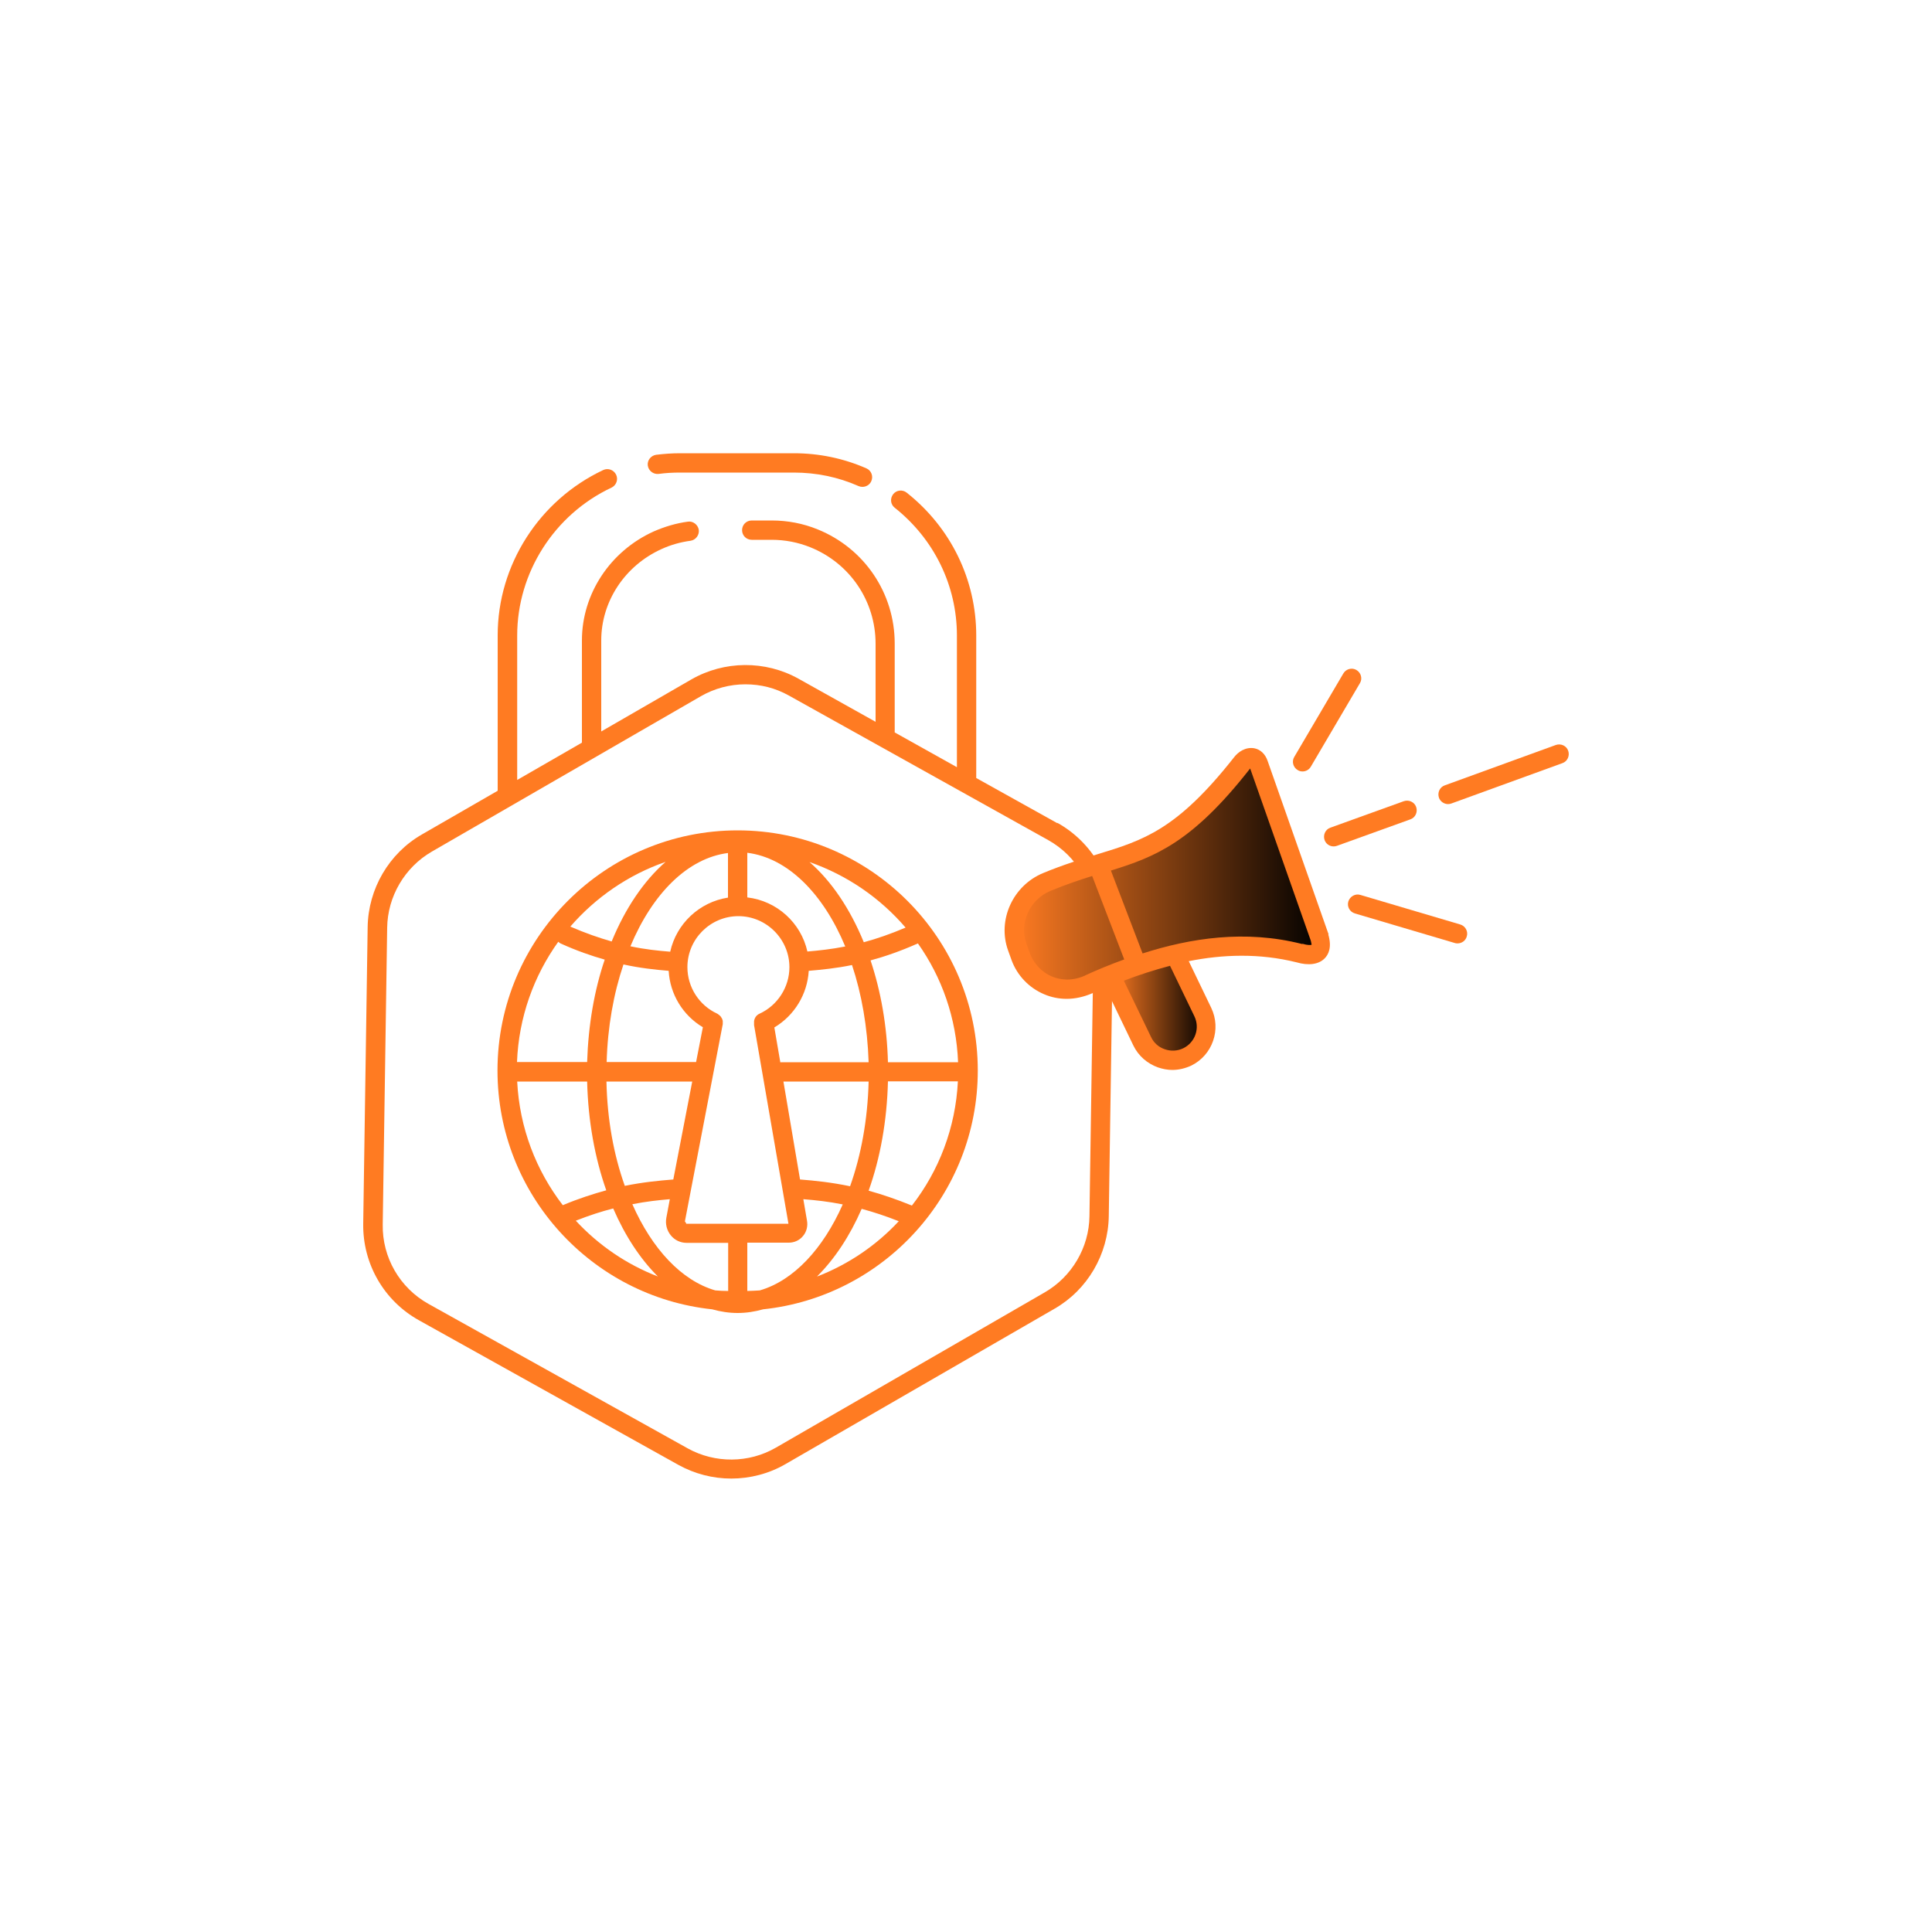
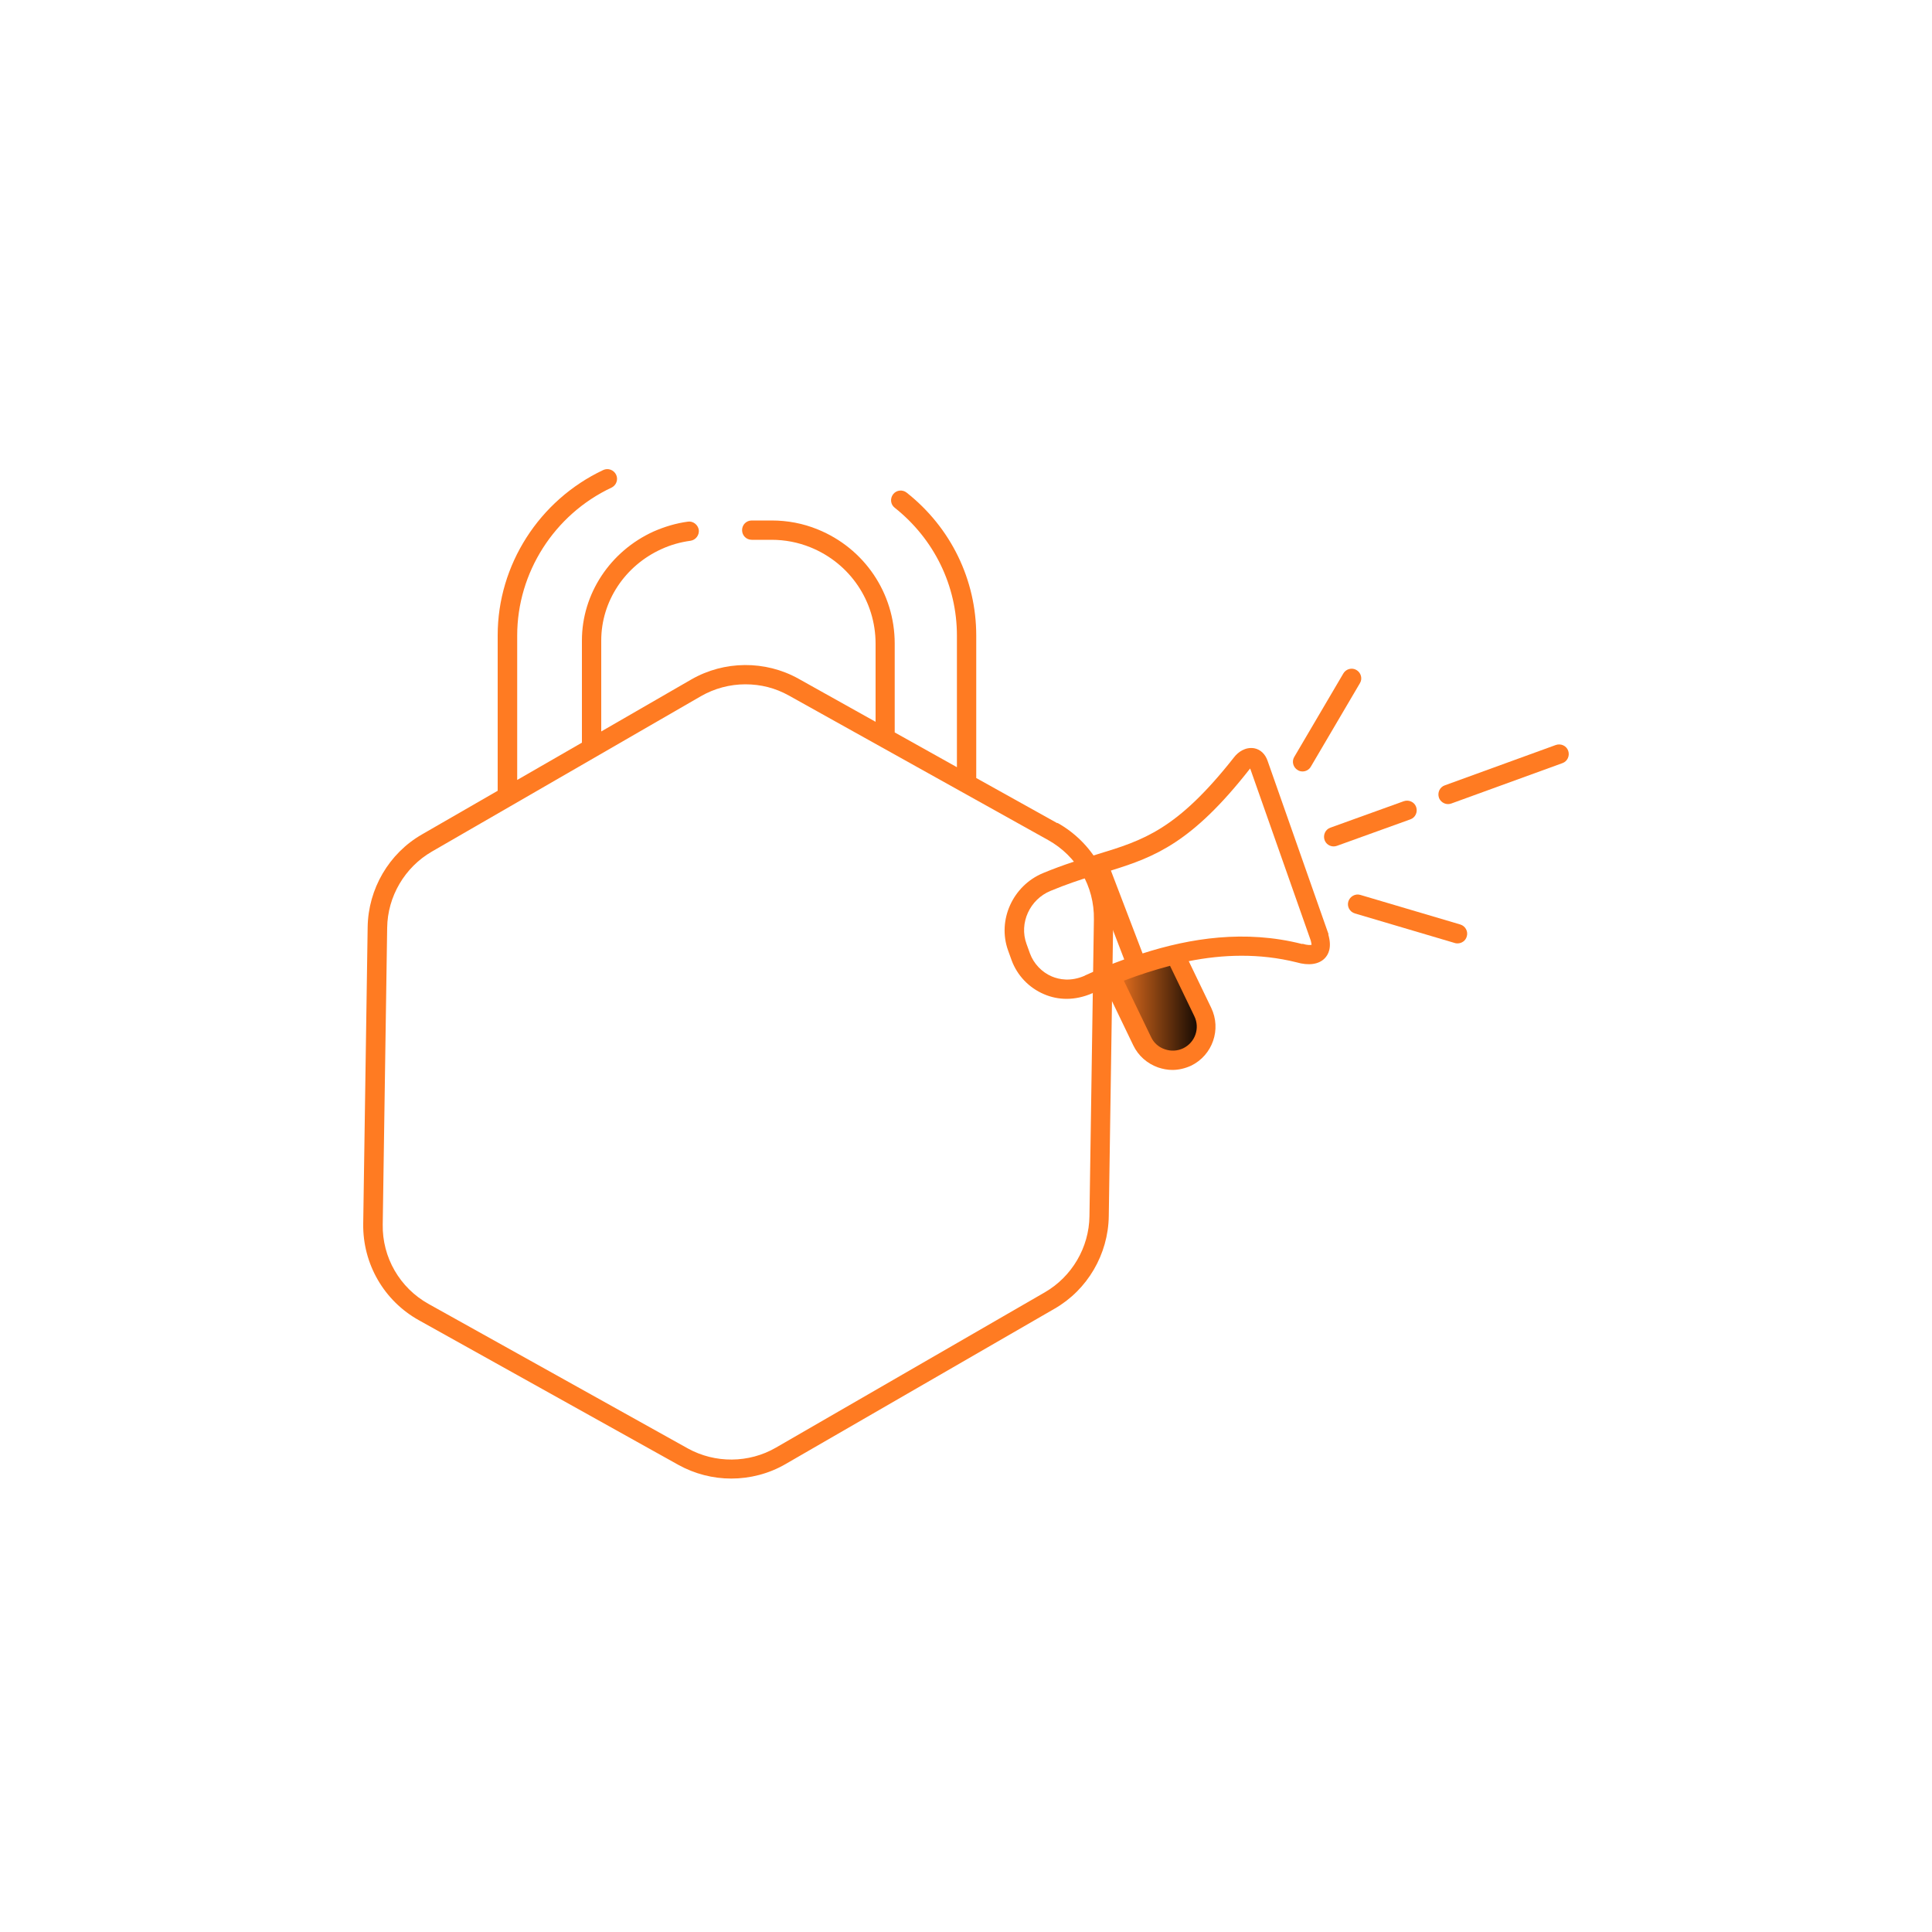
<svg xmlns="http://www.w3.org/2000/svg" width="100" height="100" viewBox="0 0 100 100" fill="none">
  <g id="Cyber Awerness 1">
    <path id="Vector" d="M75.44 48.83C75.44 48.83 75.35 48.83 75.3 48.81L70.13 47.28C69.86 47.2 69.71 46.92 69.79 46.66C69.87 46.4 70.15 46.24 70.41 46.32L75.58 47.85C75.85 47.93 76 48.21 75.92 48.47C75.86 48.69 75.66 48.83 75.44 48.83Z" fill="#FF7B22" />
    <g id="Group">
      <path id="Vector_2" d="M54.73 42.61L50.53 40.27V32.9C50.53 30.01 49.22 27.31 46.93 25.5C46.72 25.33 46.4 25.36 46.23 25.58C46.06 25.8 46.09 26.11 46.31 26.28C48.35 27.9 49.53 30.31 49.53 32.9V39.71L46.31 37.91V33.31C46.31 30.7 44.74 28.38 42.32 27.4C41.56 27.09 40.76 26.94 39.94 26.94H38.91C38.63 26.94 38.41 27.16 38.41 27.44C38.41 27.72 38.63 27.94 38.91 27.94H39.94C40.63 27.94 41.31 28.07 41.95 28.33C44 29.16 45.32 31.12 45.32 33.32V37.36L41.33 35.13C39.61 34.17 37.48 34.19 35.78 35.17L31.12 37.86V33.15C31.12 31.13 32.34 29.28 34.24 28.42C34.72 28.2 35.22 28.06 35.74 27.99C36.01 27.95 36.2 27.7 36.17 27.43C36.13 27.16 35.87 26.96 35.61 27C35 27.08 34.4 27.26 33.83 27.51C31.58 28.53 30.12 30.74 30.12 33.15V38.44L26.77 40.37V32.89C26.77 29.64 28.69 26.63 31.65 25.24C31.9 25.12 32.01 24.82 31.89 24.57C31.77 24.32 31.47 24.21 31.22 24.33C27.91 25.89 25.76 29.24 25.76 32.88V40.92C25.76 40.92 25.76 40.92 25.76 40.93L21.84 43.19C20.13 44.17 19.06 46.01 19.03 47.98L18.8 63.34C18.77 65.41 19.87 67.33 21.69 68.34L35.11 75.82C35.96 76.29 36.9 76.53 37.85 76.53C38.82 76.53 39.8 76.28 40.66 75.78L54.58 67.74C56.29 66.76 57.36 64.92 57.39 62.95L57.62 47.59C57.65 45.52 56.54 43.6 54.73 42.59V42.61ZM56.39 62.95C56.37 64.57 55.48 66.08 54.08 66.89L40.16 74.93C38.76 75.74 37.01 75.75 35.6 74.97L22.18 67.49C20.69 66.66 19.78 65.08 19.81 63.38L20.04 48.02C20.06 46.4 20.95 44.89 22.35 44.08L36.27 36.04C36.98 35.63 37.78 35.42 38.58 35.42C39.38 35.42 40.13 35.61 40.83 36L54.25 43.48C55.74 44.31 56.65 45.88 56.62 47.59L56.39 62.95Z" fill="#FF7B22" />
-       <path id="Vector_3" d="M34.09 24.53C34.45 24.48 34.83 24.46 35.2 24.46H41.09C42.25 24.46 43.38 24.69 44.44 25.16C44.51 25.19 44.57 25.2 44.64 25.2C44.83 25.2 45.02 25.09 45.1 24.9C45.21 24.65 45.1 24.35 44.84 24.24C43.65 23.72 42.39 23.46 41.09 23.46H35.2C34.78 23.46 34.37 23.49 33.96 23.54C33.69 23.58 33.49 23.83 33.53 24.1C33.57 24.37 33.82 24.56 34.09 24.53Z" fill="#FF7B22" />
-       <path id="Vector_4" d="M38.18 42.98C31.32 42.98 25.75 48.56 25.75 55.41C25.75 61.82 30.62 67.11 36.86 67.77C37.29 67.89 37.73 67.96 38.18 67.96C38.63 67.96 39.07 67.89 39.5 67.77C45.74 67.11 50.61 61.82 50.61 55.41C50.61 48.55 45.03 42.98 38.18 42.98ZM46.88 48.01C46.1 48.34 45.38 48.59 44.71 48.77C44 47.04 43.04 45.61 41.9 44.62C43.85 45.3 45.56 46.48 46.88 48.02V48.01ZM44.96 55.98C44.91 57.96 44.57 59.8 44 61.4C43.04 61.2 42.19 61.11 41.41 61.05L40.55 55.98H44.96ZM40.45 54.98C40.45 54.98 40.41 54.98 40.39 54.99L40.08 53.18C41.12 52.56 41.79 51.46 41.86 50.25C42.54 50.19 43.27 50.12 44.1 49.95C44.6 51.45 44.9 53.16 44.96 54.98H40.46H40.45ZM38.68 44.14C40.77 44.4 42.61 46.25 43.75 48.99C43.03 49.13 42.39 49.2 41.79 49.25C41.46 47.77 40.22 46.63 38.68 46.45V44.14ZM37.68 44.14V46.46C36.2 46.69 35.01 47.81 34.69 49.26C34.06 49.21 33.39 49.14 32.63 48.98C33.77 46.25 35.6 44.41 37.69 44.15L37.68 44.14ZM31.4 54.98C31.45 53.15 31.76 51.43 32.27 49.92C33.14 50.11 33.9 50.19 34.61 50.25C34.68 51.46 35.34 52.55 36.38 53.17L36.03 54.97H31.4V54.98ZM35.83 55.98L34.85 61.05C34.09 61.11 33.27 61.19 32.34 61.38C31.77 59.79 31.43 57.95 31.39 55.98H35.83ZM34.45 44.61C33.32 45.6 32.36 47.02 31.66 48.73C31 48.54 30.3 48.3 29.52 47.96C30.83 46.45 32.52 45.28 34.45 44.61ZM28.9 48.75C28.9 48.75 28.98 48.82 29.03 48.84C29.85 49.21 30.6 49.47 31.3 49.67C30.76 51.26 30.45 53.06 30.39 54.97H26.76C26.85 52.65 27.63 50.51 28.9 48.74V48.75ZM29.13 62.38C27.75 60.59 26.89 58.38 26.77 55.98H30.39C30.44 58.02 30.79 59.94 31.38 61.61C30.69 61.8 29.94 62.04 29.13 62.38ZM29.81 63.18C30.5 62.91 31.14 62.7 31.74 62.55C32.35 63.96 33.13 65.15 34.05 66.07C32.42 65.44 30.98 64.45 29.81 63.19V63.18ZM37.68 66.82C37.46 66.82 37.24 66.81 37.02 66.79C35.27 66.28 33.75 64.64 32.73 62.33C33.44 62.19 34.07 62.12 34.67 62.07L34.49 63.03C34.43 63.35 34.51 63.68 34.72 63.94C34.92 64.19 35.22 64.33 35.54 64.33H37.69V66.83L37.68 66.82ZM35.52 63.32L35.45 63.22L37.41 53.01C37.41 53.01 37.41 52.98 37.41 52.97C37.41 52.94 37.41 52.9 37.41 52.87C37.41 52.84 37.41 52.81 37.39 52.78C37.39 52.75 37.37 52.72 37.35 52.69C37.33 52.66 37.32 52.63 37.3 52.61C37.28 52.59 37.26 52.57 37.24 52.55C37.21 52.53 37.19 52.51 37.16 52.49C37.15 52.49 37.14 52.47 37.13 52.47C36.19 52.04 35.58 51.1 35.58 50.06C35.58 48.6 36.77 47.42 38.22 47.42C39.67 47.42 40.86 48.61 40.86 50.06C40.86 51.09 40.25 52.04 39.31 52.47C39.15 52.54 39.05 52.69 39.03 52.86C39.03 52.9 39.03 52.94 39.03 52.98C39.03 53.01 39.03 53.03 39.03 53.06L40.81 63.34H35.51L35.52 63.32ZM39.34 66.79C39.12 66.81 38.9 66.81 38.68 66.82V64.32H40.83C41.11 64.32 41.38 64.2 41.56 63.98C41.75 63.76 41.82 63.46 41.77 63.18L41.58 62.07C42.21 62.12 42.87 62.19 43.62 62.34C42.6 64.64 41.08 66.28 39.33 66.79H39.34ZM42.3 66.06C43.21 65.15 43.99 63.97 44.6 62.57C45.2 62.73 45.84 62.94 46.52 63.21C45.36 64.46 43.92 65.44 42.3 66.07V66.06ZM47.2 62.4C46.39 62.07 45.65 61.82 44.96 61.63C45.56 59.95 45.91 58.02 45.96 55.97H49.58C49.46 58.38 48.6 60.6 47.2 62.4ZM47.51 48.83C48.75 50.58 49.5 52.69 49.59 54.98H45.96C45.91 53.08 45.59 51.3 45.06 49.71C45.8 49.51 46.61 49.23 47.49 48.84C47.49 48.84 47.5 48.84 47.51 48.83Z" fill="#FF7B22" />
    </g>
    <g id="Group_2">
      <path id="Vector_5" d="M60.83 49.4L62.27 52.39C62.69 53.25 62.32 54.3 61.46 54.72C60.6 55.14 59.55 54.77 59.13 53.91L57.48 50.5" fill="url(#paint0_linear_245_149)" />
-       <path id="Vector_6" d="M67.26 49.34C63.16 48.31 59.3 49.66 56.35 50.96C54.76 51.66 53.28 50.75 52.84 49.53L52.66 49.03C52.18 47.71 52.86 46.2 54.19 45.66C58.34 43.95 60.2 44.69 64.28 39.51C64.51 39.22 64.98 39.04 65.14 39.54L68.3 48.54C68.56 49.4 67.96 49.55 67.26 49.34Z" fill="url(#paint1_linear_245_149)" />
    </g>
    <path id="Vector_7" d="M68.77 48.37L65.61 39.38C65.49 39.03 65.24 38.79 64.92 38.73C64.46 38.65 64.08 38.93 63.88 39.19C60.92 42.95 59.19 43.49 56.79 44.22C55.98 44.47 55.05 44.75 53.99 45.19C52.42 45.84 51.61 47.63 52.18 49.2L52.36 49.7C52.65 50.49 53.26 51.13 54.04 51.46C54.41 51.62 54.81 51.7 55.21 51.7C55.65 51.7 56.1 51.6 56.54 51.41C56.76 51.31 56.99 51.22 57.22 51.12L58.66 54.11C58.92 54.65 59.38 55.05 59.94 55.25C60.18 55.33 60.43 55.38 60.68 55.38C61.01 55.38 61.34 55.3 61.65 55.16C62.76 54.62 63.23 53.28 62.69 52.16L61.53 49.75C63.29 49.4 65.18 49.33 67.11 49.81C67.73 49.99 68.25 49.92 68.56 49.61C68.76 49.41 68.95 49.04 68.75 48.36L68.77 48.37ZM56.15 50.5C55.42 50.82 54.82 50.7 54.44 50.54C53.92 50.32 53.5 49.87 53.31 49.35L53.13 48.85C52.74 47.78 53.3 46.55 54.38 46.11C55.17 45.78 55.87 45.55 56.53 45.34L58.19 49.66C57.47 49.92 56.79 50.2 56.16 50.49L56.15 50.5ZM61.82 52.6C62.12 53.22 61.86 53.96 61.24 54.26C60.94 54.4 60.61 54.42 60.29 54.31C59.97 54.2 59.72 53.98 59.58 53.68L58.17 50.76C58.93 50.47 59.72 50.21 60.56 49.99L61.82 52.6ZM67.41 48.86H67.39C64.44 48.11 61.6 48.56 59.14 49.35L57.5 45.06C59.79 44.35 61.7 43.61 64.68 39.81C64.68 39.8 64.7 39.79 64.71 39.78L67.84 48.67C67.88 48.81 67.88 48.89 67.89 48.9C67.84 48.92 67.68 48.93 67.42 48.85L67.41 48.86Z" fill="#FF7B22" />
    <path id="Vector_8" d="M67.42 39.93C67.33 39.93 67.25 39.91 67.17 39.86C66.93 39.72 66.85 39.41 66.99 39.18L69.53 34.86C69.67 34.62 69.98 34.54 70.21 34.68C70.45 34.82 70.53 35.13 70.39 35.36L67.85 39.68C67.76 39.84 67.59 39.93 67.42 39.93Z" fill="#FF7B22" />
    <g id="Group_3">
      <path id="Vector_9" d="M69.03 43.81C68.82 43.81 68.63 43.68 68.56 43.48C68.47 43.22 68.6 42.93 68.86 42.84L72.66 41.47C72.92 41.38 73.21 41.51 73.3 41.77C73.39 42.03 73.26 42.32 73 42.41L69.2 43.78C69.14 43.8 69.09 43.81 69.03 43.81Z" fill="#FF7B22" />
      <path id="Vector_10" d="M74.95 41.62C74.75 41.62 74.55 41.49 74.48 41.29C74.39 41.03 74.52 40.74 74.78 40.65L80.53 38.56C80.79 38.47 81.08 38.6 81.17 38.86C81.26 39.12 81.13 39.41 80.87 39.5L75.12 41.59C75.06 41.61 75.01 41.62 74.95 41.62Z" fill="#FF7B22" />
    </g>
  </g>
  <defs>
    <linearGradient id="paint0_linear_245_149" x1="57.48" y1="52.14" x2="62.44" y2="52.14" gradientUnits="userSpaceOnUse">
      <stop stop-color="#FF7B22" />
      <stop offset="0.24" stop-color="#C05D19" />
      <stop offset="1" />
    </linearGradient>
    <linearGradient id="paint1_linear_245_149" x1="52.51" y1="45.22" x2="68.36" y2="45.22" gradientUnits="userSpaceOnUse">
      <stop stop-color="#FF7B22" />
      <stop offset="0.24" stop-color="#C05D19" />
      <stop offset="1" />
    </linearGradient>
  </defs>
</svg>